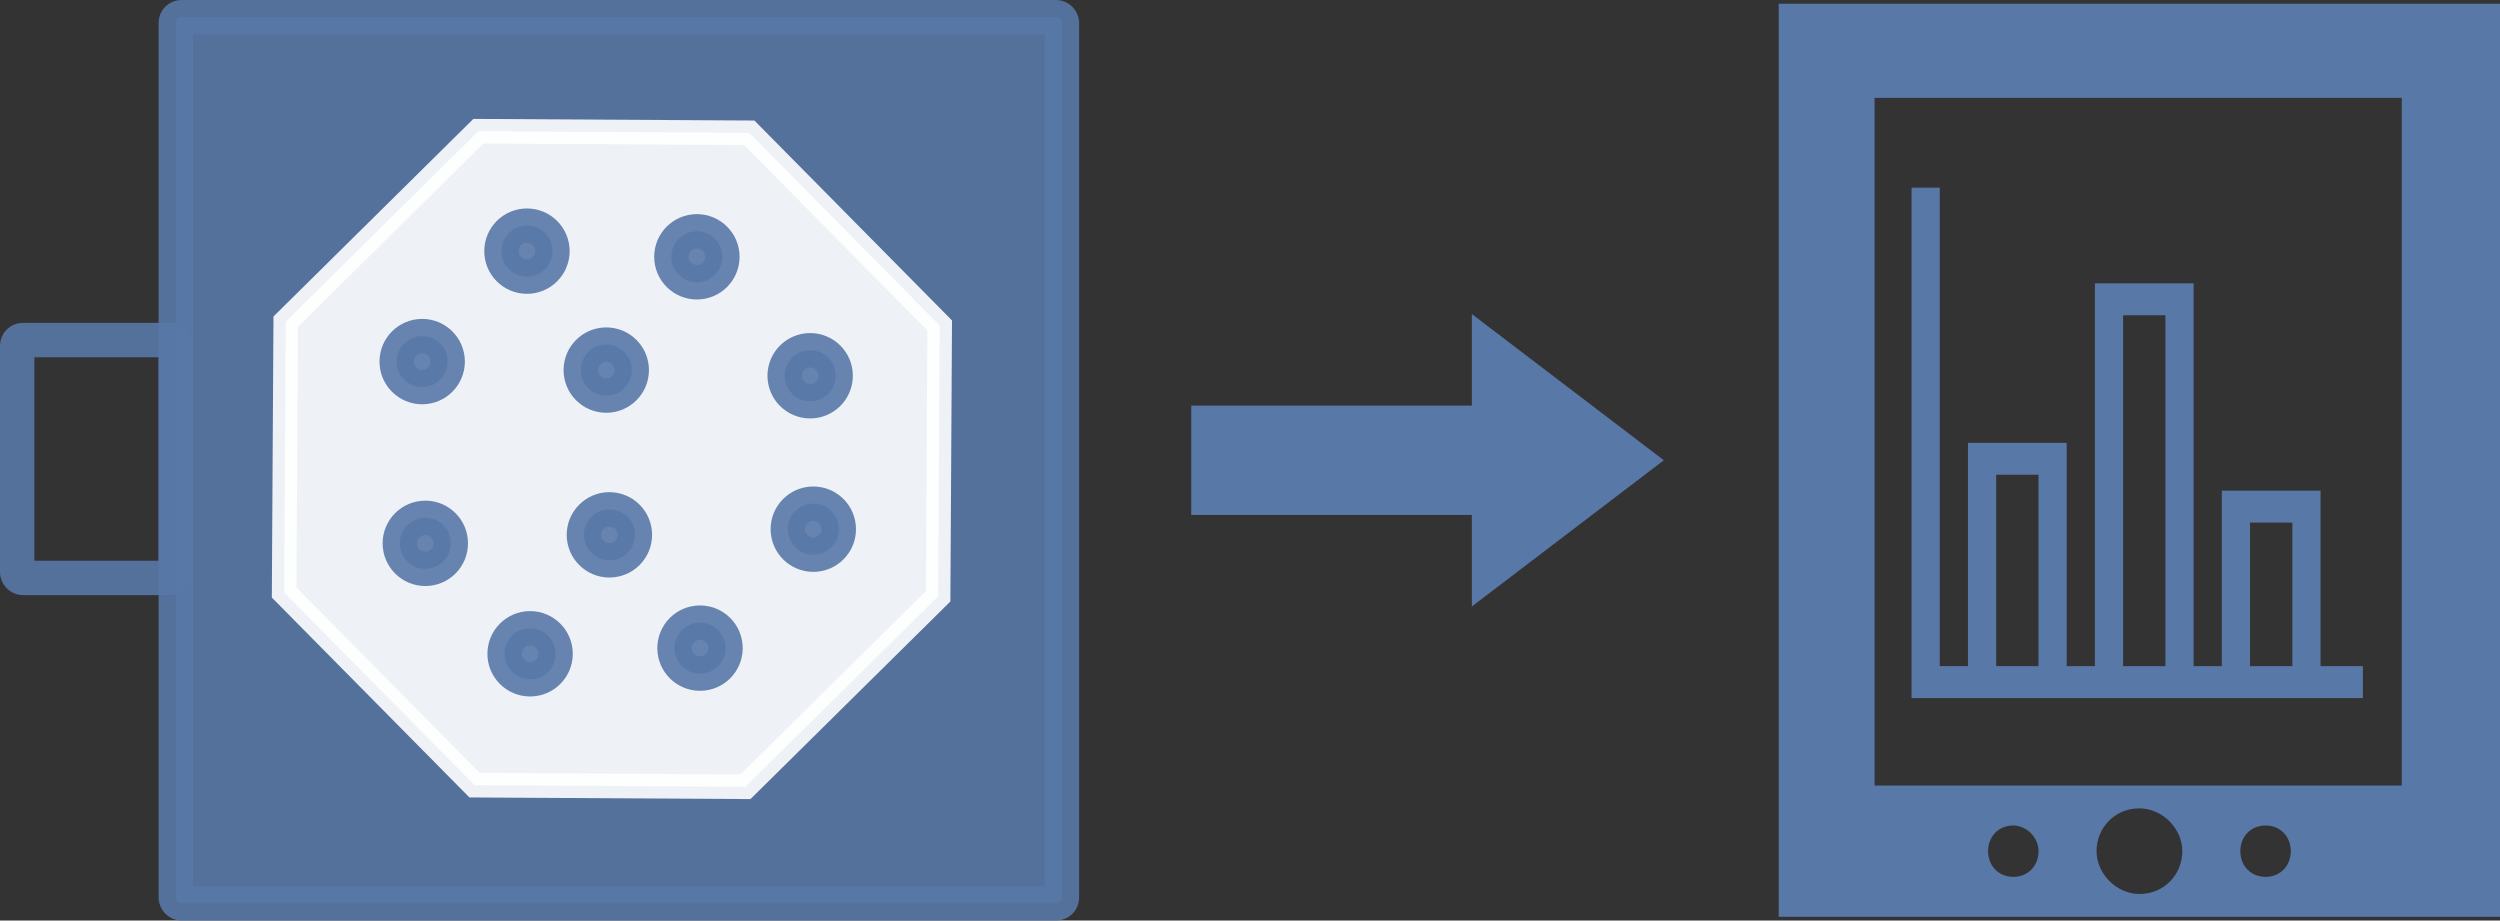
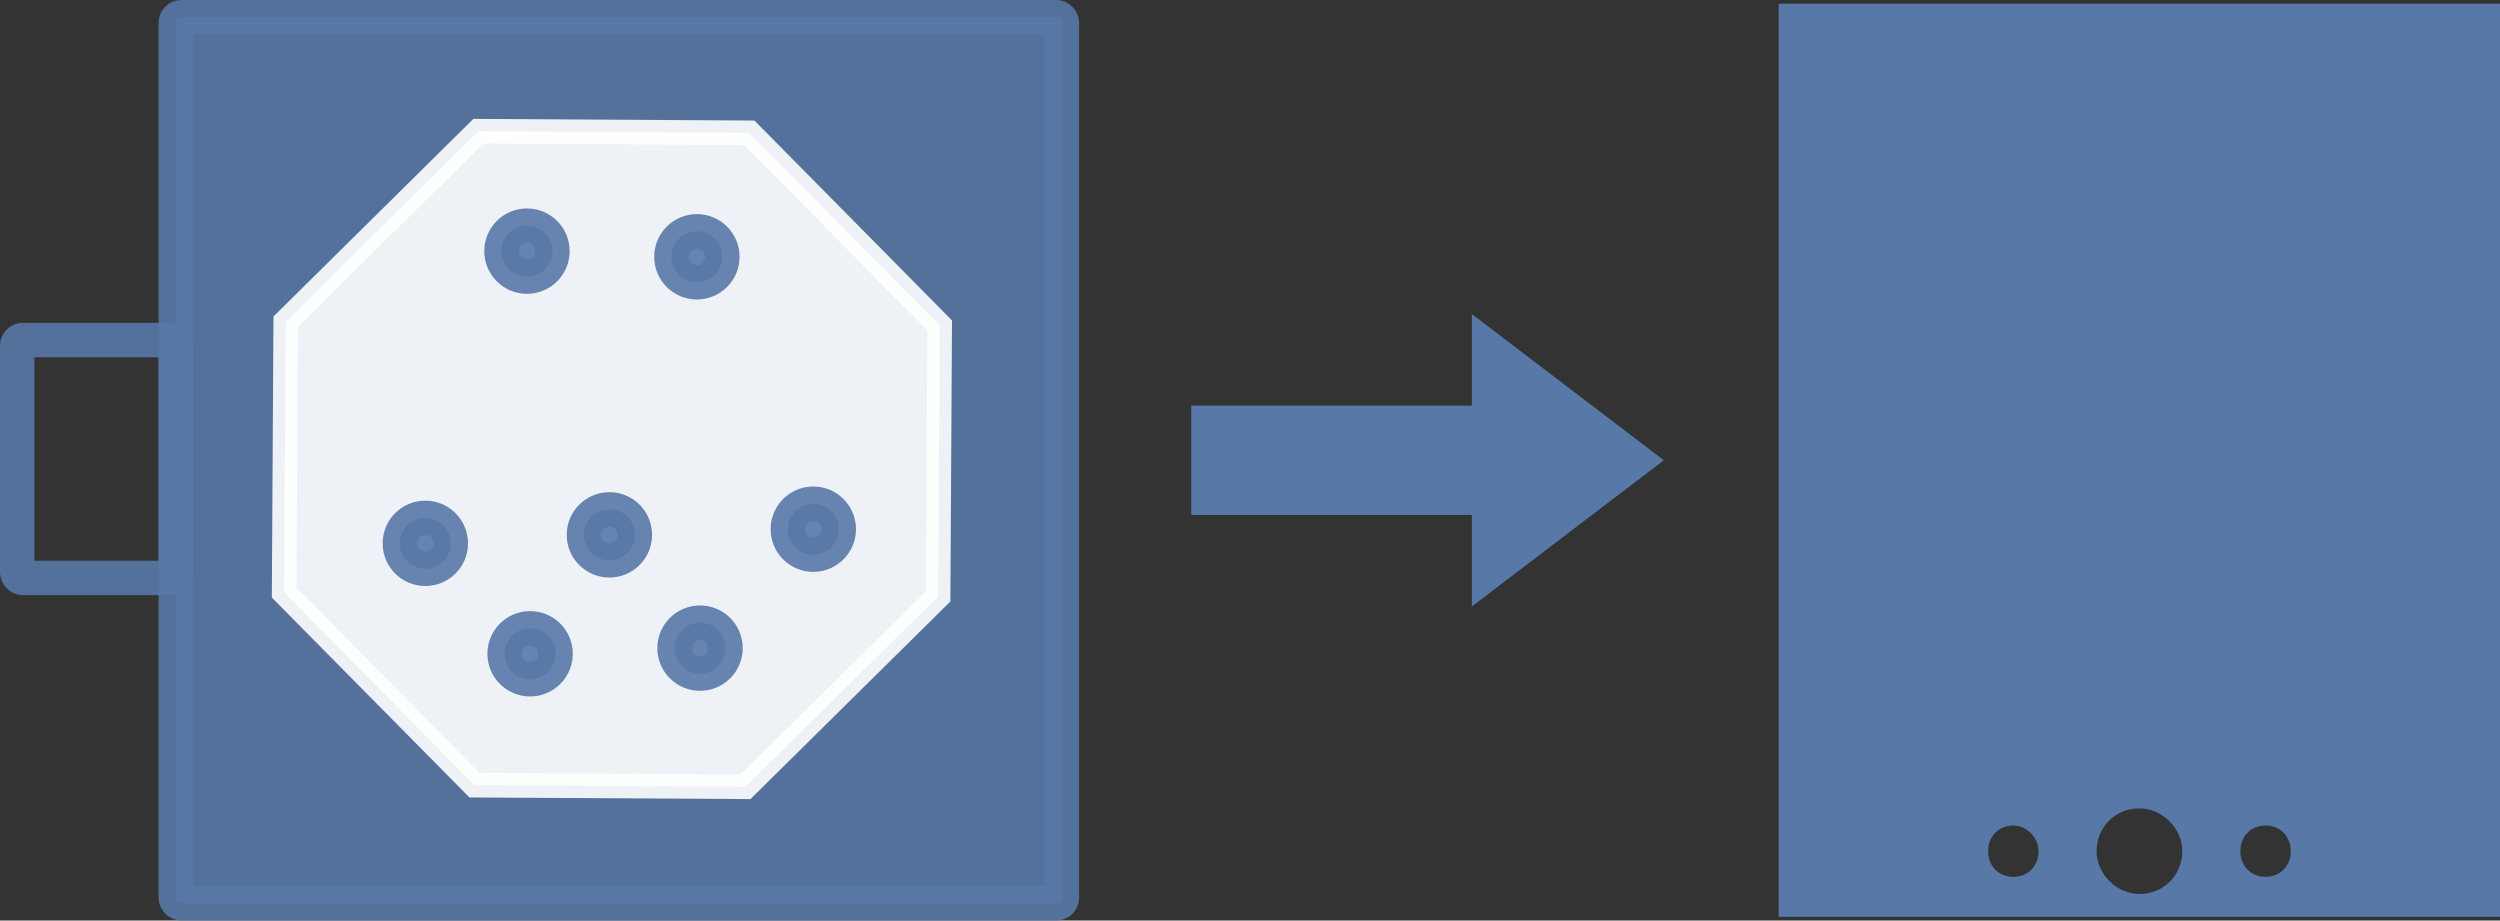
<svg xmlns="http://www.w3.org/2000/svg" xmlns:ns1="http://sodipodi.sourceforge.net/DTD/sodipodi-0.dtd" xmlns:ns2="http://www.inkscape.org/namespaces/inkscape" height="249.317" width="677.11" viewBox="0 0 677.11 249.317" version="1.1" id="svg5" ns1:docname="PIOPII-4.svg" ns2:version="0.92.1 r15371">
  <rect x="0" y="0" width="677.11" height="249.317" fill="#333333" stroke="none" />
  <defs id="defs9">
    <ns2:perspective ns1:type="inkscape:persp3d" ns2:vp_x="0 : 206.2691 : 1" ns2:vp_y="0 : 999.99999 : 0" ns2:vp_z="553.36585 : 206.2691 : 1" ns2:persp3d-origin="276.68293 : 137.51273 : 1" id="perspective4585" />
  </defs>
  <ns1:namedview pagecolor="#ffffff" bordercolor="#666666" borderopacity="1" objecttolerance="10" gridtolerance="10" guidetolerance="10" ns2:pageopacity="0" ns2:pageshadow="2" ns2:window-width="1440" ns2:window-height="837" id="namedview7" showgrid="false" fit-margin-top="0" fit-margin-left="0" fit-margin-right="0" fit-margin-bottom="0" ns2:zoom="0.65186406" ns2:cx="64.194268" ns2:cy="147.16209" ns2:window-x="-8" ns2:window-y="-8" ns2:window-maximized="1" ns2:current-layer="svg5" />
  <g id="g4694" transform="translate(-61.306,-80.292)">
    <g transform="matrix(0.955,0,0,1.08,579.037,131.115)" id="g3">
-       <path style="fill:#5878a8" ns2:connector-curvature="0" d="M 24,21 V 30 h 3 v -9 z m -18,-3 V 30 H 9 V 18 Z M 15,8 V 30 h 3 V 8 Z M 0,0 H 2 V 30 H 4 V 16 h 7 V 30 h 2 V 6 h 7 V 30 h 2 V 19 h 7 V 30 h 3 v 2 h -3 l -7,2e-6 L 20,32 h -7 -2 l -7,2e-6 L 0,32 Z" transform="matrix(4,0,0,4,7.6293936e-6,0)" id="path1" />
-     </g>
+       </g>
    <g transform="matrix(1.708,0,0,1.932,531.446,81.305)" id="g4489">
-       <path style="fill:#5878a8" ns2:connector-curvature="0" id="path1-4" transform="matrix(4,0,0,4,6.8,0)" d="m 19.3,28.8 c -0.6,0 -1,0.4 -1,0.9 0,0.5 0.4,0.9 1,0.9 0.6,0 1,-0.4 1,-0.9 0,-0.5 -0.4,-0.9 -1,-0.9 z m -10,0 c -0.6,0 -1,0.4 -1,0.9 0,0.5 0.4,0.9 1,0.9 0.6,0 1,-0.4 1,-0.9 0,-0.5 -0.5,-0.9 -1,-0.9 z m 5,-0.6 c -1,0 -1.7,0.7 -1.7,1.5 0,0.8 0.8,1.5 1.7,1.5 1,0 1.7,-0.7 1.7,-1.5 0,-0.8 -0.8,-1.5 -1.7,-1.5 z M 3.8,3.3 V 27.4 H 24.7 V 3.3 Z M 0,0 H 28.6 V 32 H 0 Z" />
+       <path style="fill:#5878a8" ns2:connector-curvature="0" id="path1-4" transform="matrix(4,0,0,4,6.8,0)" d="m 19.3,28.8 c -0.6,0 -1,0.4 -1,0.9 0,0.5 0.4,0.9 1,0.9 0.6,0 1,-0.4 1,-0.9 0,-0.5 -0.4,-0.9 -1,-0.9 z m -10,0 c -0.6,0 -1,0.4 -1,0.9 0,0.5 0.4,0.9 1,0.9 0.6,0 1,-0.4 1,-0.9 0,-0.5 -0.5,-0.9 -1,-0.9 z m 5,-0.6 c -1,0 -1.7,0.7 -1.7,1.5 0,0.8 0.8,1.5 1.7,1.5 1,0 1.7,-0.7 1.7,-1.5 0,-0.8 -0.8,-1.5 -1.7,-1.5 z M 3.8,3.3 H 24.7 V 3.3 Z M 0,0 H 28.6 V 32 H 0 Z" />
    </g>
  </g>
  <g id="g4709" transform="translate(-61.306,-81.125)">
    <rect ry="1.515" y="85.783" x="108.918" height="240" width="240" id="rect4581" style="opacity:0.9;fill:#5878a8;fill-opacity:1;stroke:#5878a8;stroke-width:9.317;stroke-linecap:round;stroke-miterlimit:4;stroke-dasharray:none;stroke-opacity:1" />
    <rect ry="1.515" y="173.225" x="65.965" height="64.431" width="42.954" id="rect4583" style="opacity:0.9;fill:none;fill-opacity:1;stroke:#5878a8;stroke-width:9.317;stroke-linecap:round;stroke-miterlimit:4;stroke-dasharray:none;stroke-opacity:1" />
    <path d="m 263.209,294.215 -73.367,-0.427 -51.576,-52.18 0.427,-73.367 52.18,-51.576 73.367,0.427 51.576,52.18 -0.427,73.367 z" ns2:randomized="0" ns2:rounded="0" ns2:flatsided="true" ns1:arg2="1.5766197" ns1:arg1="1.1839206" ns1:r2="88.562843" ns1:r1="95.859734" ns1:cy="205.4398" ns1:cx="227.04121" ns1:sides="8" id="path4601" style="opacity:0.9;fill:#ffffff;fill-opacity:1;stroke:#ffffff;stroke-width:6.656;stroke-linecap:round;stroke-miterlimit:4;stroke-dasharray:none;stroke-opacity:1" ns1:type="star" />
-     <circle r="6.903" cy="179.06" cx="175.65" id="path4603" style="opacity:0.9;fill:#5878a8;fill-opacity:1;stroke:#5878a8;stroke-width:9.317;stroke-linecap:round;stroke-miterlimit:4;stroke-dasharray:none;stroke-opacity:1" />
    <circle r="6.903" cy="149.145" cx="204.03" id="path4603-7" style="opacity:0.9;fill:#5878a8;fill-opacity:1;stroke:#5878a8;stroke-width:9.317;stroke-linecap:round;stroke-miterlimit:4;stroke-dasharray:none;stroke-opacity:1" />
    <circle r="6.903" cy="150.679" cx="250.052" id="path4603-8" style="opacity:0.9;fill:#5878a8;fill-opacity:1;stroke:#5878a8;stroke-width:9.317;stroke-linecap:round;stroke-miterlimit:4;stroke-dasharray:none;stroke-opacity:1" />
-     <circle r="6.903" cy="181.361" cx="225.507" id="path4603-82" style="opacity:0.9;fill:#5878a8;fill-opacity:1;stroke:#5878a8;stroke-width:9.317;stroke-linecap:round;stroke-miterlimit:4;stroke-dasharray:none;stroke-opacity:1" />
-     <circle r="6.903" cy="182.895" cx="280.733" id="path4603-0" style="opacity:0.9;fill:#5878a8;fill-opacity:1;stroke:#5878a8;stroke-width:9.317;stroke-linecap:round;stroke-miterlimit:4;stroke-dasharray:none;stroke-opacity:1" />
    <circle transform="scale(1,-1)" r="6.903" cy="-228.286" cx="176.5" id="path4603-02" style="opacity:0.9;fill:#5878a8;fill-opacity:1;stroke:#5878a8;stroke-width:9.317;stroke-linecap:round;stroke-miterlimit:4;stroke-dasharray:none;stroke-opacity:1" />
    <circle transform="scale(1,-1)" r="6.903" cy="-258.2" cx="204.88" id="path4603-7-2" style="opacity:0.9;fill:#5878a8;fill-opacity:1;stroke:#5878a8;stroke-width:9.317;stroke-linecap:round;stroke-miterlimit:4;stroke-dasharray:none;stroke-opacity:1" />
    <circle transform="scale(1,-1)" r="6.903" cy="-256.666" cx="250.902" id="path4603-8-3" style="opacity:0.9;fill:#5878a8;fill-opacity:1;stroke:#5878a8;stroke-width:9.317;stroke-linecap:round;stroke-miterlimit:4;stroke-dasharray:none;stroke-opacity:1" />
    <circle transform="scale(1,-1)" r="6.903" cy="-225.985" cx="226.357" id="path4603-82-9" style="opacity:0.9;fill:#5878a8;fill-opacity:1;stroke:#5878a8;stroke-width:9.317;stroke-linecap:round;stroke-miterlimit:4;stroke-dasharray:none;stroke-opacity:1" />
    <circle transform="scale(1,-1)" r="6.903" cy="-224.451" cx="281.583" id="path4603-0-8" style="opacity:0.9;fill:#5878a8;fill-opacity:1;stroke:#5878a8;stroke-width:9.317;stroke-linecap:round;stroke-miterlimit:4;stroke-dasharray:none;stroke-opacity:1" />
  </g>
  <g id="g4678" transform="translate(322.64,60.658)">
    <path d="M 19,0 32,9.9 19,19.8 V 13.6 H 0 V 6.2 h 19 z" transform="matrix(4,0,0,4,0,24.4)" id="path1-9" ns2:connector-curvature="0" style="fill:#5878a8" />
  </g>
</svg>